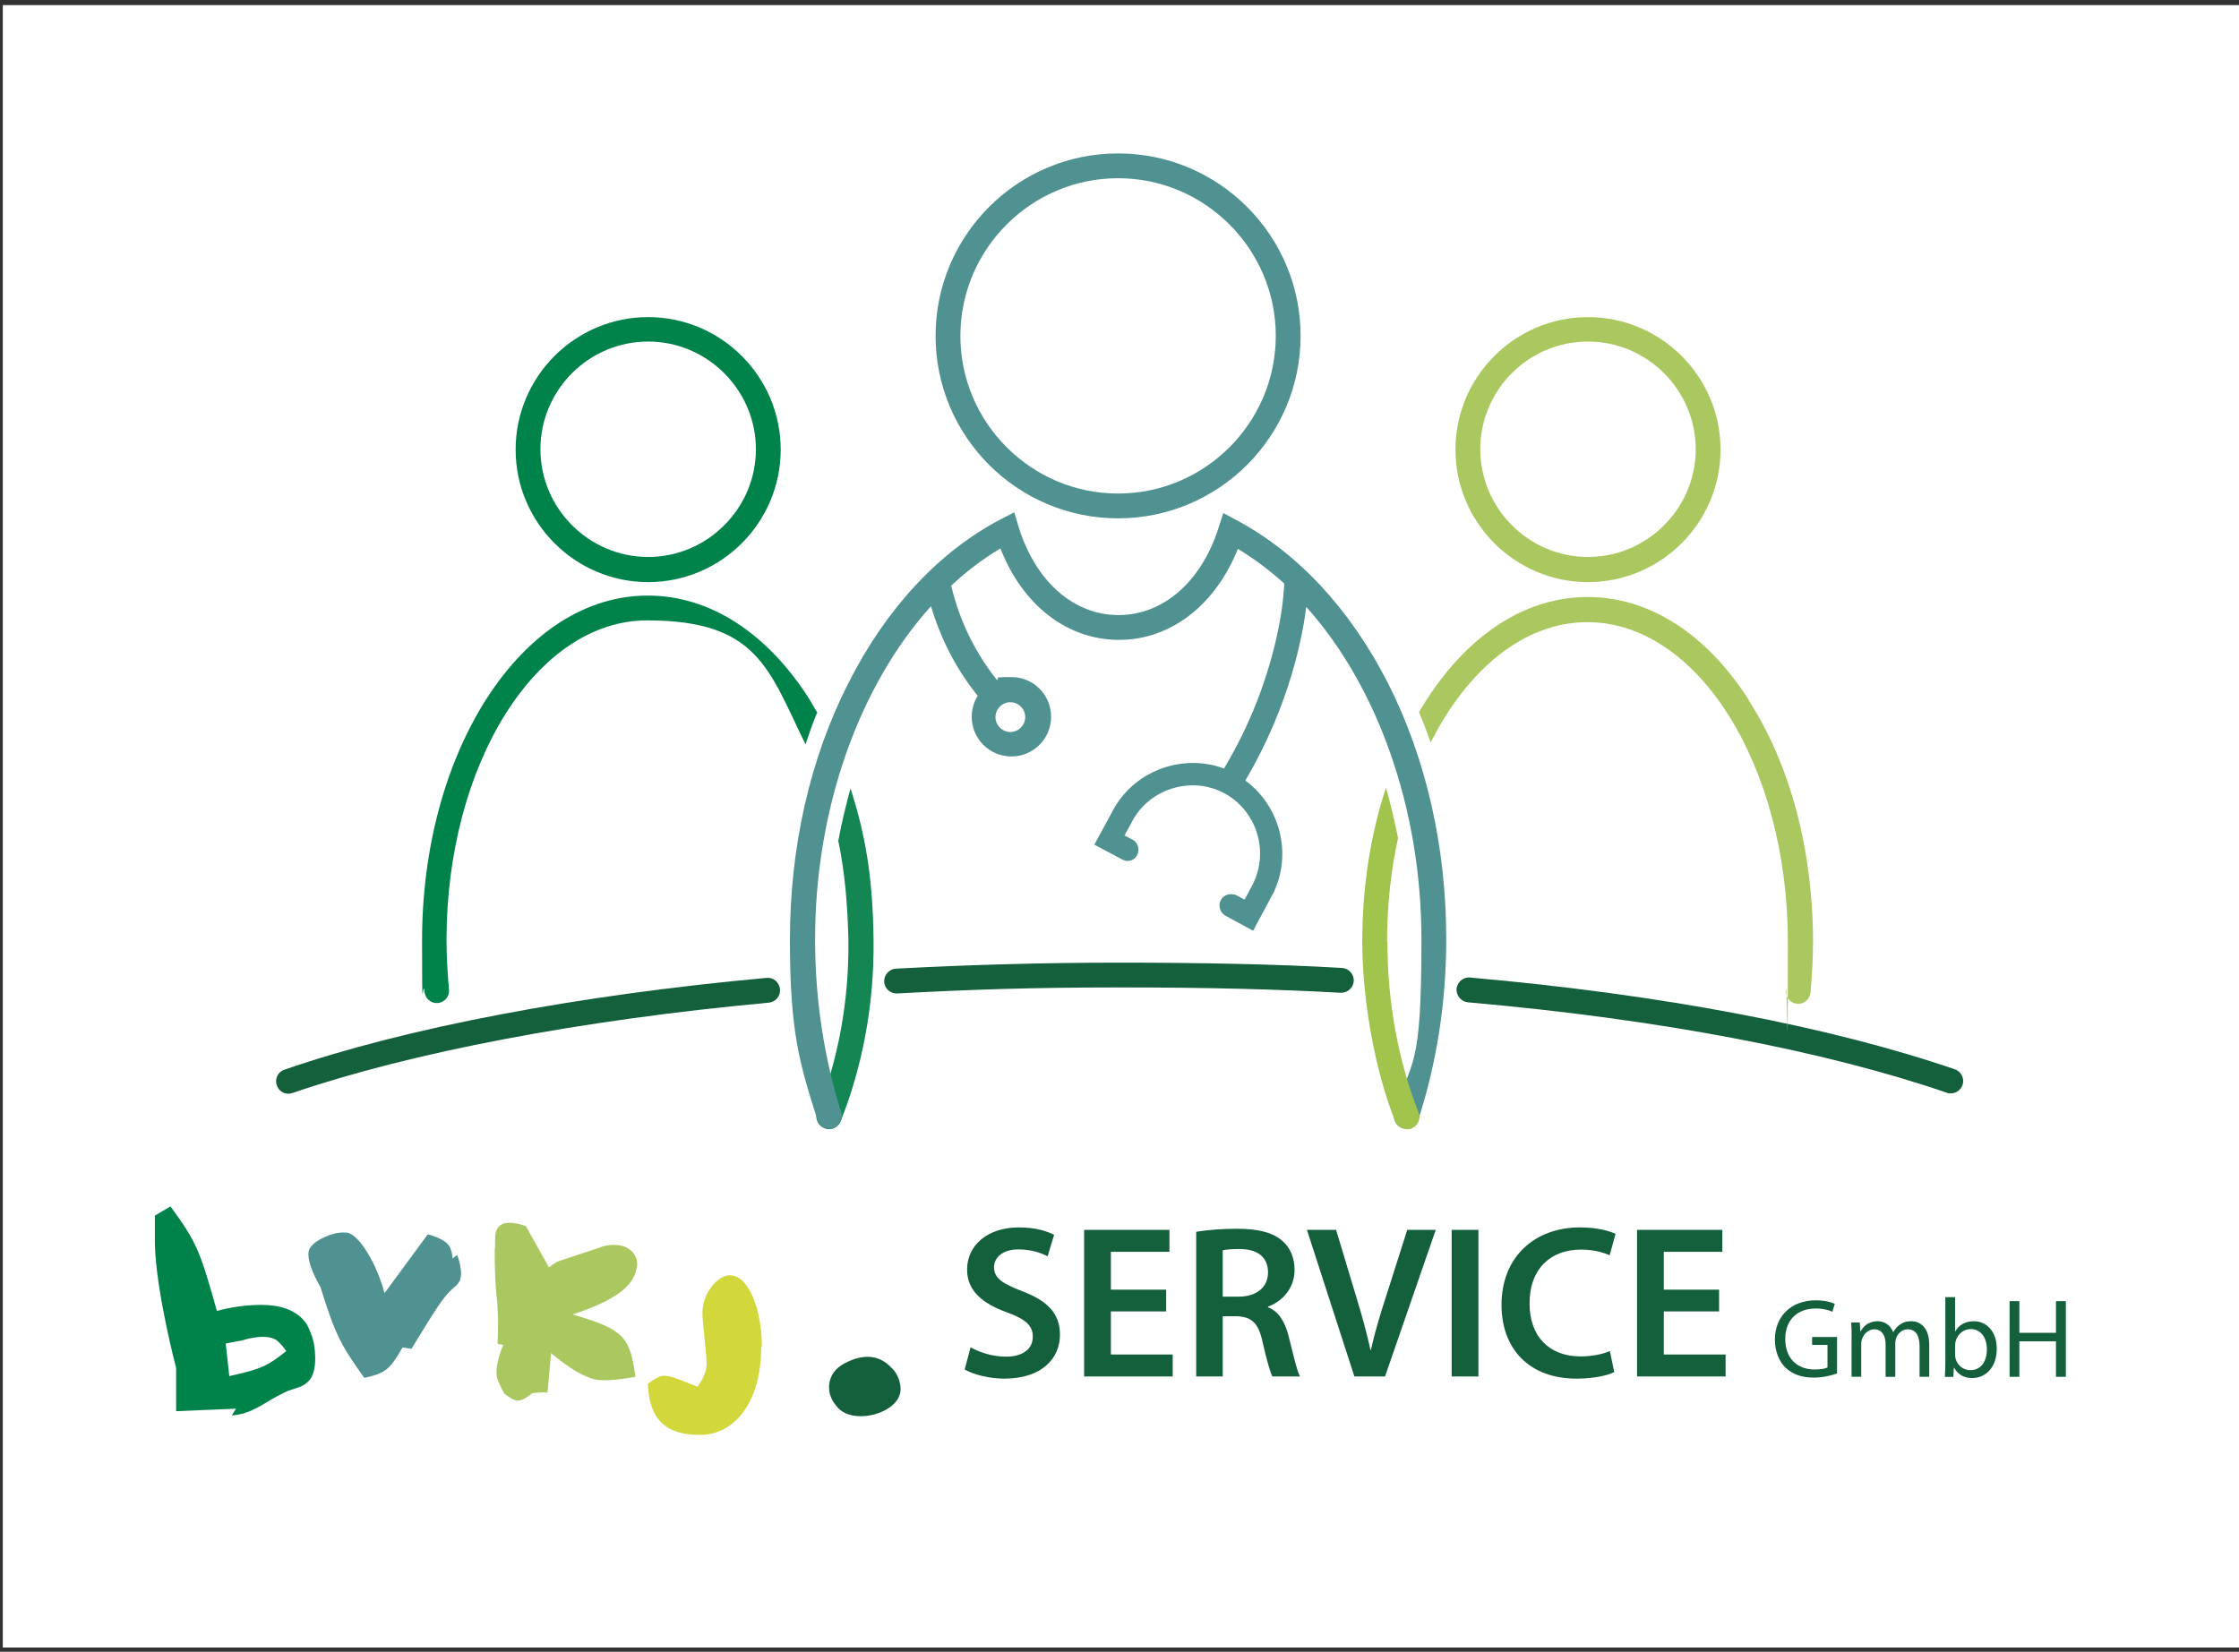
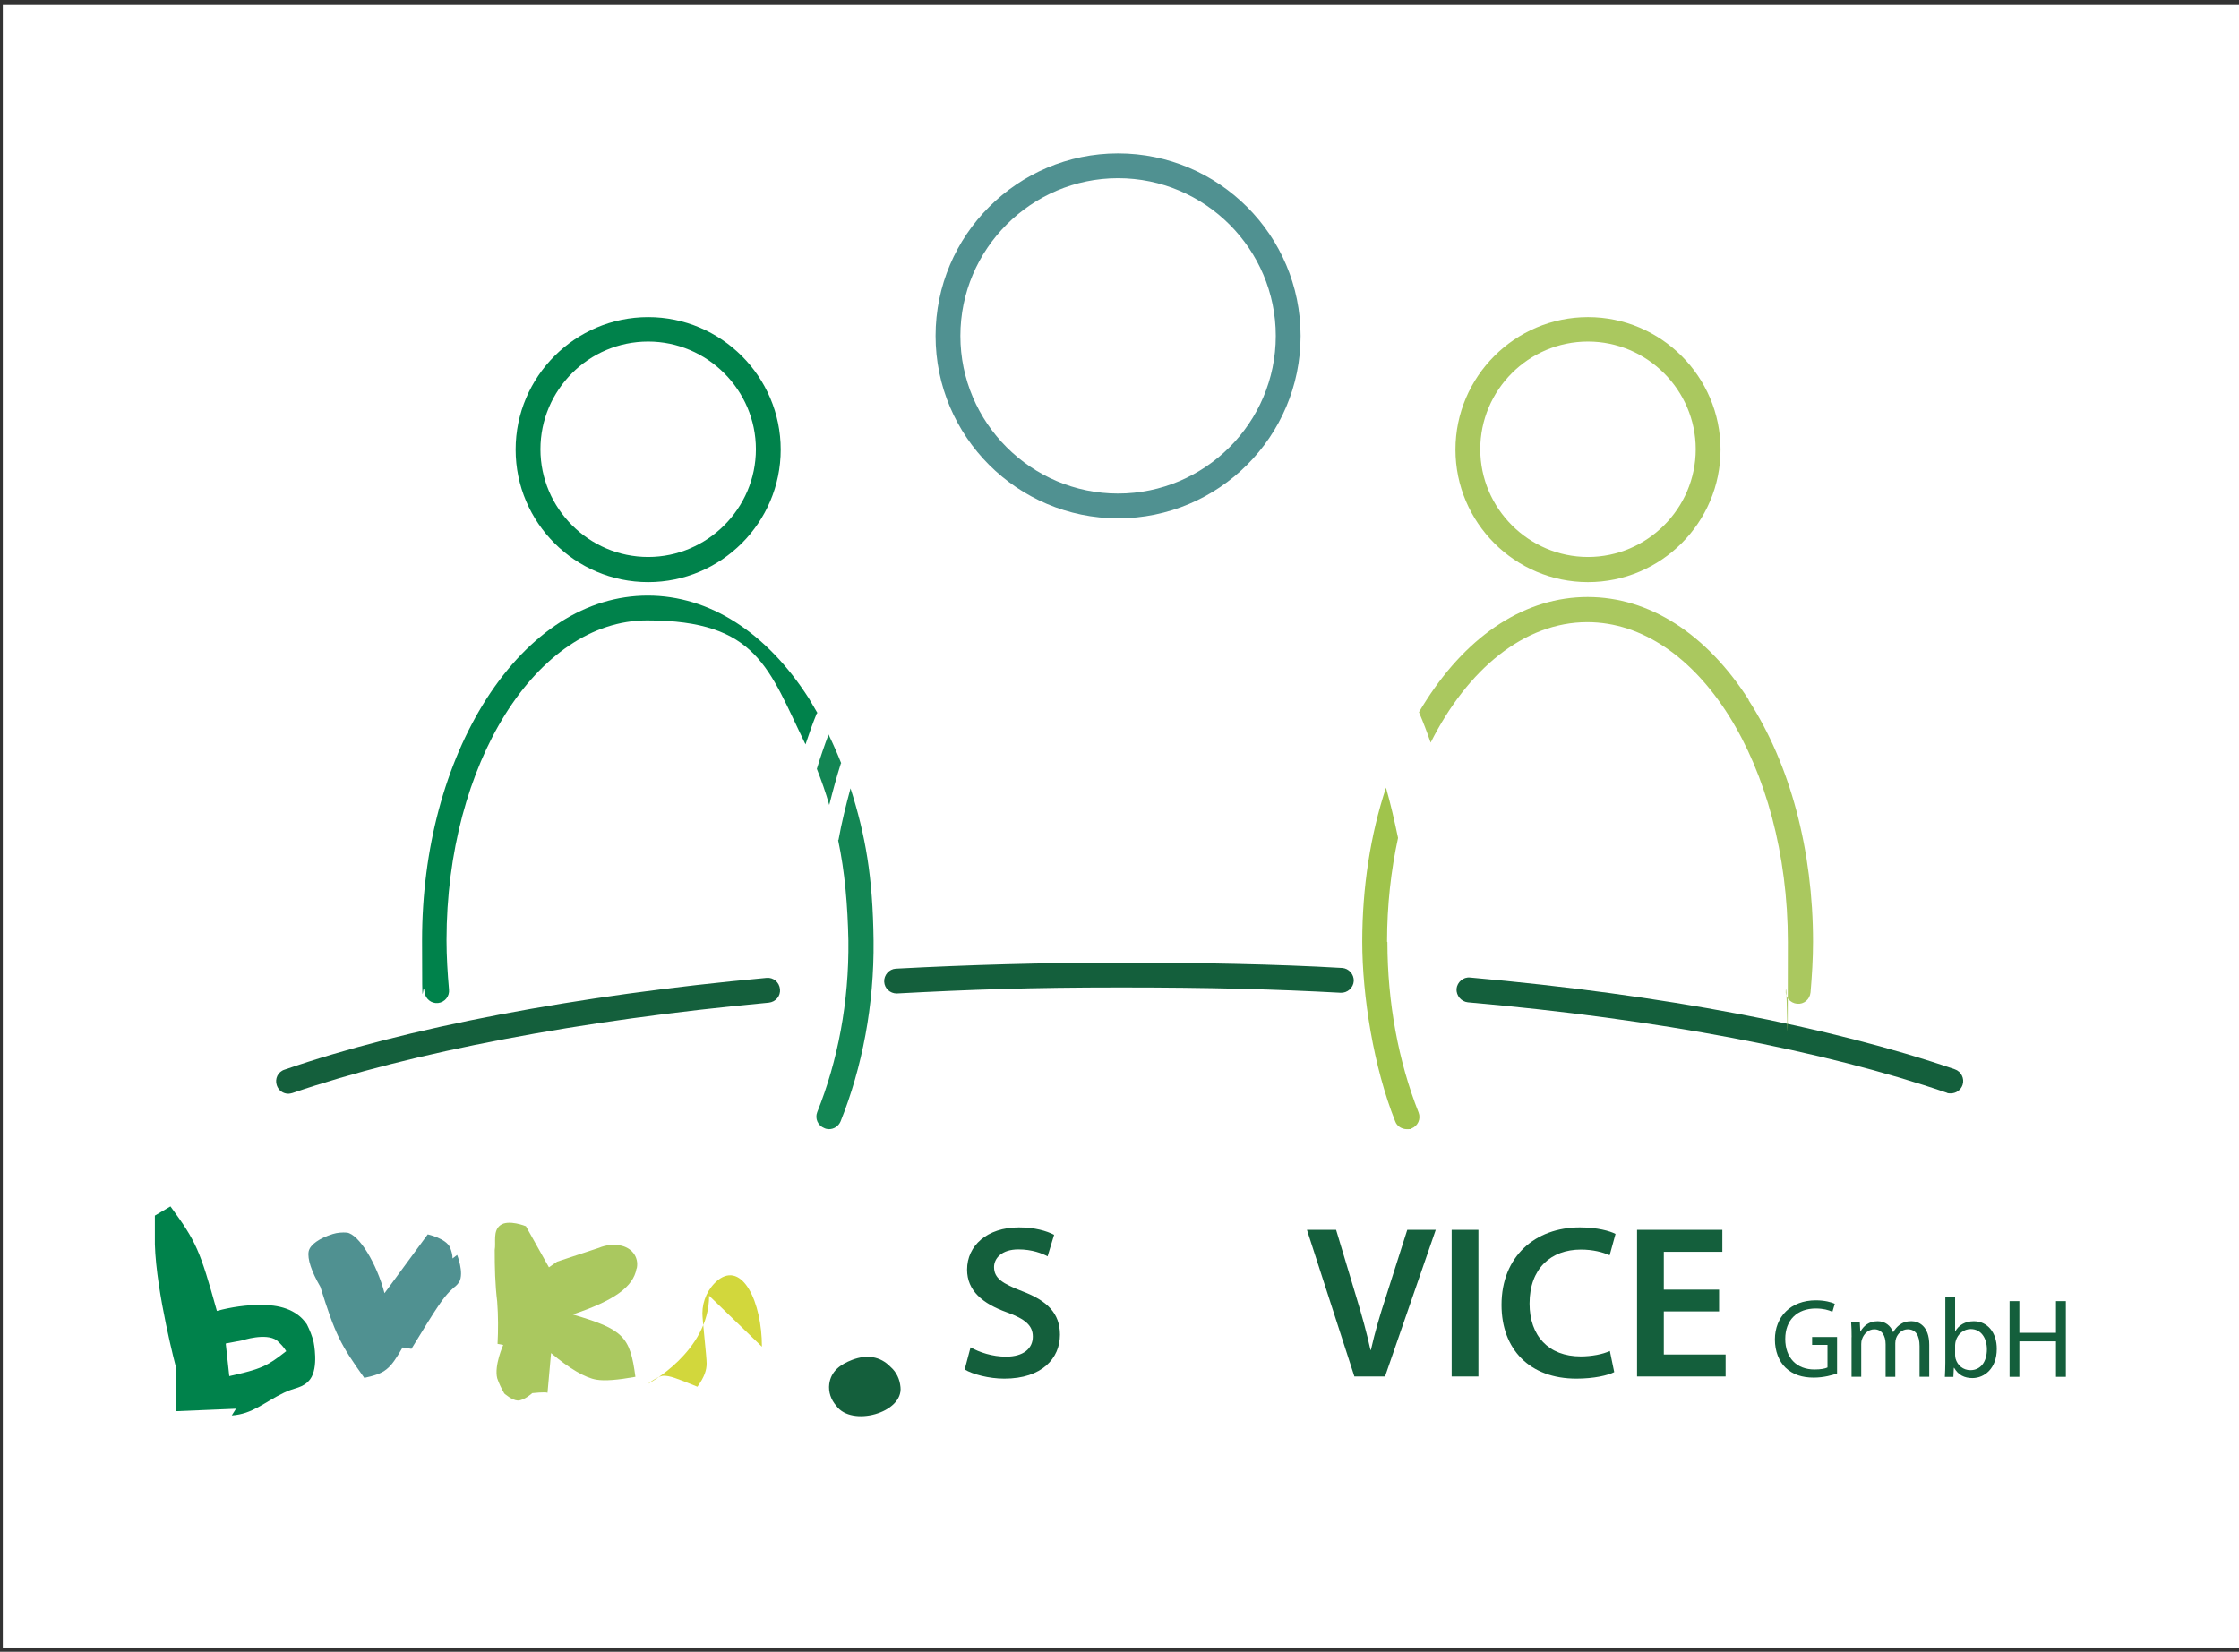
<svg xmlns="http://www.w3.org/2000/svg" id="Ebene_2" version="1.1" viewBox="0 0 631.8 466.2">
  <rect x="0" y="0" width="631.8" height="466.2" fill="#333333" stroke="none" />
  <defs>
    <style>
      .st0, .st1, .st2, .st3, .st4 {
        fill: none;
      }

      .st5 {
        fill: #00824b;
      }

      .st1, .st2, .st3, .st4 {
        stroke-miterlimit: 10;
      }

      .st1, .st4 {
        stroke: #1d1d1b;
      }

      .st2, .st3 {
        stroke: #4d939b;
        stroke-width: 6px;
      }

      .st6 {
        fill: #1d1d1b;
      }

      .st7 {
        fill: #a0c44c;
      }

      .st8 {
        isolation: isolate;
      }

      .st9 {
        fill: #aac85f;
      }

      .st3 {
        stroke-linecap: round;
      }

      .st10 {
        fill: #fff;
      }

      .st11 {
        fill: #145f3c;
      }

      .st12 {
        fill: #509191;
      }

      .st13 {
        fill: #d2d73c;
      }

      .st4 {
        stroke-width: 7px;
      }

      .st14 {
        fill: #138654;
      }
    </style>
  </defs>
  <rect class="st10" x=".79" y="1.44" width="631.21" height="463.56" />
  <path class="st0" d="M231.3,329.7s-.2-.2-.3-.3c0,0,.2.2.3.3Z" />
-   <path class="st0" d="M230.9,329.3s-.1-.2-.2-.3c0,.1.1.2.2.3Z" />
  <path class="st0" d="M231.8,330c-.1,0-.3-.2-.4-.2.1,0,.2.2.4.2Z" />
  <path class="st0" d="M232.9,330.4h-.4.4Z" />
  <path class="st0" d="M232.3,330.2c-.2,0-.3-.1-.5-.2.2,0,.3.1.5.2Z" />
  <path class="st0" d="M234.1,330.2c-.2,0-.4,0-.5.1.2,0,.4,0,.5-.1Z" />
  <path class="st0" d="M233.2,330.4h.2-.4.2Z" />
  <path class="st10" d="M235.9,328.8c-.2.3-.4.6-.7.9.3-.3.5-.6.7-.9Z" />
  <path class="st10" d="M398.9,328.8c-.1.3-.3.5-.6.8.2-.2.4-.5.6-.8Z" />
  <path class="st10" d="M233.6,330.4h-.2.2Z" />
  <path class="st10" d="M398,329.8c-.3.2-.5.3-.8.4.3,0,.6-.2.8-.4Z" />
  <path class="st10" d="M231,329.4l-.1-.1.1.1Z" />
  <path class="st10" d="M230.7,328.9v-.1.1Z" />
  <path class="st10" d="M233,330.4h-.2.2Z" />
  <path class="st10" d="M231.4,329.8l-.1-.1.1.1Z" />
  <path class="st10" d="M232.5,330.3h-.1.1Z" />
  <path class="st10" d="M231.8,330h0Z" />
  <g>
    <path class="st1" d="M312.7,247.3" />
    <path class="st1" d="M123.7,280.2" />
    <path class="st0" d="M400.1,214.4c-2.4-7.3-5.2-14.3-8.6-20.9-4-7.8-8.5-15-13.6-21.3,5.1,6.3,9.6,13.5,13.6,21.3,3.4,6.6,6.2,13.6,8.6,20.9Z" />
    <path class="st0" d="M237.2,315.8c0-.4,0-.8-.1-1.2-1.5-4.8-2.8-9.8-3.9-14.8,1.1,5.1,2.4,10,3.9,14.8.1.4.2.8.1,1.2Z" />
    <path class="st0" d="M231.6,317c0-.2-.2-.3-.2-.5,0,.2.1.4.2.5Z" />
    <path class="st1" d="M397.3,315.5" />
    <path class="st1" d="M234.2,315.5" />
    <path class="st2" d="M390.6,172.1" />
    <path class="st11" d="M550.4,308.6c-.4,0-.8,0-1.1-.2-34.7-11.9-81.5-20.8-135.1-25.5-1.9-.2-3.3-1.9-3.2-3.8.2-1.9,1.9-3.4,3.8-3.2,54.2,4.8,101.5,13.8,136.8,25.9,1.8.6,2.8,2.6,2.2,4.4-.5,1.5-1.9,2.4-3.3,2.4h-.1Z" />
    <path class="st3" d="M413.1,276.4" />
    <path class="st11" d="M253,280.4c-1.8,0-3.4-1.4-3.5-3.3s1.4-3.6,3.3-3.7c20.6-1.1,41.9-1.7,63.2-1.7s44.3.4,62.7,1.5c1.9.1,3.4,1.8,3.3,3.7s-1.8,3.4-3.7,3.3c-18.3-1-36.9-1.5-62.3-1.5s-42.3.6-62.9,1.7h-.2.1,0Z" />
-     <path class="st3" d="M253,273.9" />
    <path class="st3" d="M216,276.6" />
    <path class="st11" d="M81.4,308.7c-1.5,0-2.8-.9-3.3-2.4-.6-1.8.3-3.8,2.2-4.4,34.1-11.8,82.4-21,136-25.9,1.9-.2,3.6,1.2,3.8,3.2.2,1.9-1.2,3.6-3.2,3.8-53.1,4.9-100.8,14-134.4,25.5-.4.1-.8.2-1.1.2h0Z" />
    <path class="st4" d="M312.3,246.9" />
    <path class="st4" d="M123.4,279.8" />
    <path class="st4" d="M397,315.2" />
    <path class="st4" d="M233.9,315.2" />
    <path class="st5" d="M182.9,164.3c-20.6,0-37.4-16.8-37.4-37.4s16.8-37.4,37.4-37.4,37.4,16.8,37.4,37.4-16.8,37.4-37.4,37.4ZM182.9,96.4c-16.8,0-30.4,13.7-30.4,30.4s13.7,30.4,30.4,30.4,30.4-13.7,30.4-30.4-13.7-30.4-30.4-30.4Z" />
    <path class="st9" d="M448.1,164.3c-20.6,0-37.4-16.8-37.4-37.4s16.8-37.4,37.4-37.4,37.4,16.8,37.4,37.4-16.8,37.4-37.4,37.4ZM448.1,96.4c-16.8,0-30.4,13.7-30.4,30.4s13.7,30.4,30.4,30.4,30.4-13.7,30.4-30.4-13.7-30.4-30.4-30.4Z" />
    <path class="st12" d="M315.5,146.3c-28.4,0-51.5-23.1-51.5-51.5s23.1-51.5,51.5-51.5,51.5,23.1,51.5,51.5-23.1,51.5-51.5,51.5ZM315.5,50.3c-24.5,0-44.5,20-44.5,44.5s20,44.5,44.5,44.5,44.5-20,44.5-44.5-20-44.5-44.5-44.5Z" />
    <path class="st5" d="M230.7,201.3c-.8-1.4-1.6-2.7-2.4-4.1-12-18.8-28.2-29.1-45.5-29.1s-33.4,10.3-45.5,29.1c-11.7,18.3-18.2,42.5-18.2,68.2s.2,9.8.7,14.6c.2,1.9,1.9,3.3,3.8,3.1,1.9-.2,3.3-1.9,3.1-3.8-.4-4.6-.7-9.3-.7-13.9,0-49.8,25.4-90.3,56.6-90.3s34.3,13.7,44.7,35c1-3,2-5.9,3.2-8.8h.2Z" />
    <path class="st9" d="M493.5,197.6c-12-18.8-28.2-29.1-45.5-29.1s-33.4,10.3-45.5,29.1c-.7,1.1-1.4,2.2-2.1,3.4,1.2,2.8,2.3,5.7,3.3,8.6,10.4-20.7,26.4-34,44.2-34,31.2,0,56.6,40.5,56.6,90.3s-.2,9.1-.6,13.6c-.2,1.9,1.2,3.6,3.2,3.8,1.9.2,3.6-1.2,3.8-3.2.4-4.7.7-9.5.7-14.3,0-25.7-6.4-50-18.2-68.2h.1Z" />
    <path class="st14" d="M237.4,215.5c-1.1-2.8-2.3-5.5-3.6-8.2-1.2,3.2-2.3,6.4-3.3,9.7,1.3,3.3,2.5,6.7,3.5,10.2,1-4,2.1-8,3.3-11.8l.1.1Z" />
    <path class="st14" d="M236.5,237.1c1.9,8.9,2.7,18.5,2.9,28.4.2,17.3-3,34-8.8,48.4-.7,1.8.2,3.8,2,4.5.4.2.9.3,1.3.3,1.4,0,2.7-.8,3.3-2.2,6.1-15.2,9.5-32.9,9.3-51s-2.3-29.8-6.5-43c-1.3,4.8-2.5,9.6-3.4,14.6h-.1Z" />
-     <path class="st12" d="M391.7,192.9c-10.7-21-25.5-36.9-42.8-46.1l-3.7-2-1.3,4c-4.8,15.3-15.6,24.8-28.3,24.8s-23.5-9.6-28.2-25l-1.2-4-3.7,1.9c-17.4,9.1-32.3,25-43,46.1-10.9,21.3-16.6,46.4-16.6,72.6s2.7,34.9,7.8,51c.5,1.5,1.9,2.4,3.3,2.4s.7,0,1.1-.2c1.8-.6,2.9-2.6,2.3-4.4-4.9-15.3-7.4-32.2-7.4-48.8,0-37.1,12.5-71.7,32.7-94.1,2.2,7.4,6.1,16.5,13.2,25.3-1.1,1.7-1.7,3.8-1.7,5.9,0,6.2,5,11.2,11.2,11.2s11.2-5,11.2-11.2-5-11.2-11.2-11.2-2.8.3-4.1.8c-7.6-9.5-11.2-19.4-12.9-26.6,4.4-4.1,9-7.6,13.9-10.5,6.3,16.1,18.9,25.8,33.5,25.8s27.2-9.9,33.5-25.7c4.6,2.8,9,6.1,13.1,9.8,0,.6-.1,1.4-.2,2.5,0,.2-1.2,23.6-16.8,49.7-11.4-4.2-24.6.3-30.9,11h0l-5.7,10.5,7.9,4.2c.4.2.9.4,1.4.4,1.2,0,2.3-.6,2.8-1.7.8-1.5.2-3.5-1.3-4.3l-2.3-1.2,2.2-4h0l.2-.4c5.1-9,16.7-12.4,25.8-7.5,9.1,4.9,12.7,16.4,8,25.7l-2.3,4.3-2.3-1.2c-.7-.4-1.7-.4-2.5-.2s-1.5.8-1.9,1.5c-.8,1.5-.3,3.5,1.2,4.4l7.9,4.3,5.4-10.1.3-.5h0c5.4-11.2,1.9-24.6-7.9-31.8,12.6-21.3,16.2-41,17.2-49,20.1,22.4,32.5,56.9,32.5,93.9s-2.6,33.2-7.6,48.8c-.6,1.8.4,3.8,2.3,4.4,1.8.6,3.8-.4,4.4-2.3,5.3-16.4,7.9-33.5,7.9-51,0-26.1-5.7-51.1-16.5-72.4l.1.2h0ZM285.1,198.2c2.3,0,4.2,1.9,4.2,4.2s-1.9,4.2-4.2,4.2-4.2-1.9-4.2-4.2,1.9-4.2,4.2-4.2Z" />
    <path class="st10" d="M404.7,287.9" />
    <path class="st7" d="M391.4,265.8c0-10.3,1.1-20.1,3.1-29.3-1-4.8-2.1-9.6-3.4-14.2-4.4,13.3-6.7,28.2-6.7,43.5s3.2,35.4,9.3,50.7c.5,1.4,1.9,2.2,3.3,2.2s.9,0,1.3-.2c1.8-.7,2.7-2.7,2-4.5-5.7-14.4-8.8-31.1-8.8-48.1l-.1-.1h0Z" />
    <path class="st6" d="M296.7,225.3" />
  </g>
  <g>
    <path class="st5" d="M80.7,381.4c-5.3,4.2-7,5-16,7l-1-9.2,4.7-.9s6.6-2.2,9.7,0c1,.9,2,1.9,2.7,3.1M88.5,378.8c-.4-1.7-1.1-3.4-1.9-5-3-4.5-8.3-5.5-12.9-5.5-4.2,0-8.4.6-12.5,1.7-4.8-17.2-5.8-19.5-13.1-29.5l-4.4,2.6v8.1c.4,13.8,6,34.9,6,34.9v12.2c.1,0,16.9-.7,16.9-.7l-1.2,1.9c5.9-.4,9.1-3.7,14.7-6.4,2.9-1.5,5.4-1.2,7.4-3.8,2.5-3.3,1-10.5,1-10.5" />
-     <path class="st13" d="M215,380.1c0-12.6-5.5-24.2-12.4-18.8-2.8,2.3-4.4,5.8-4.4,9.4,0,1.8,1.2,12.2,1.2,14.1s-.6,3.8-2.6,6.6c-6.1-2.5-7.8-3.1-9.5-3.1s-4.5,2.3-4.5,2.3c.4,10,5,14.4,14.7,14.4s17.3-9.1,17.3-24.9" />
+     <path class="st13" d="M215,380.1c0-12.6-5.5-24.2-12.4-18.8-2.8,2.3-4.4,5.8-4.4,9.4,0,1.8,1.2,12.2,1.2,14.1s-.6,3.8-2.6,6.6c-6.1-2.5-7.8-3.1-9.5-3.1s-4.5,2.3-4.5,2.3s17.3-9.1,17.3-24.9" />
    <path class="st11" d="M254.1,391.5c-.2-2.2-1.1-4.2-2.8-5.7-3-3.1-6.8-3.5-10.8-2-3.4,1.3-6,3.2-6.5,6.8-.3,2.3.5,4.5,2,6.2,4.3,6,18.9,2,18.1-5.3" />
    <path class="st12" d="M129.6,361.8c1.4-2.6-.6-7.6-.6-7.6l-1.3,1c0-1.1-.3-2.1-.7-3.1-1.2-2.6-6.3-3.7-6.3-3.7l-12.2,16.6c-2.2-8.4-7.2-16.6-10.6-17.1-1.3-.1-2.7,0-4,.4-3.8,1.2-6.4,3-6.8,4.9-.4,2.1.8,5.7,3.3,10,4.2,13.4,5.6,16.2,12.4,25.7,5.9-1.3,7.2-2.3,10.8-8.6l2.5.4c7.6-12.5,8.9-14.2,10.8-16.2,1.8-1.8,2-1.5,2.7-2.8" />
    <path class="st9" d="M179.7,357.9c.6-3.1-1.4-5.8-4.8-6.4-2-.3-4-.1-5.9.7l-11.8,3.9-2.3,1.6-6.5-11.6s-4.9-2-7.2-.3c-2.2,1.6-1.2,4.9-1.6,7,0,4.9.1,9.7.7,14.6.3,4,.3,8,.1,11.9l1.6.3s-2.6,5.8-1.7,9.4c.5,1.5,1.2,2.9,2,4.3,0,0,2.1,1.9,3.8,2,1.8,0,4.1-2.1,4.1-2.1,0,0,3.7-.4,4.3-.1l1-11.2c5.2,4.4,9.7,7,12.8,7.5,2.3.4,6,.1,11-.8-1.5-11.4-3.4-13.4-17.7-17.6,11.7-3.9,17.1-7.8,18-12.9" />
    <g class="st8">
      <g class="st8">
        <g class="st8">
          <path class="st11" d="M273.88,380.27c2.46,1.41,6.14,2.64,10.01,2.64,4.85,0,7.55-2.27,7.55-5.65,0-3.13-2.09-4.97-7.37-6.88-6.82-2.46-11.18-6.08-11.18-12.04,0-6.75,5.65-11.91,14.61-11.91,4.48,0,7.8.98,9.95,2.09l-1.84,6.08c-1.47-.8-4.36-1.96-8.23-1.96-4.79,0-6.88,2.58-6.88,4.97,0,3.19,2.39,4.67,7.92,6.82,7.18,2.7,10.68,6.32,10.68,12.28,0,6.63-5.03,12.4-15.72,12.4-4.36,0-8.9-1.23-11.17-2.58l1.66-6.26Z" />
-           <path class="st11" d="M329.07,370.14h-15.6v12.16h17.44v6.2h-24.99v-41.38h24.07v6.2h-16.52v10.68h15.6v6.14Z" />
-           <path class="st11" d="M337.55,347.67c2.82-.49,7.06-.86,11.42-.86,5.96,0,10.01.98,12.77,3.32,2.27,1.9,3.56,4.79,3.56,8.29,0,5.34-3.62,8.96-7.49,10.38v.18c2.95,1.11,4.73,3.99,5.77,7.98,1.29,5.16,2.39,9.95,3.25,11.54h-7.8c-.61-1.23-1.6-4.61-2.76-9.76-1.17-5.4-3.13-7.12-7.43-7.25h-3.81v17.01h-7.49v-40.83ZM345.04,365.97h4.48c5.1,0,8.29-2.7,8.29-6.82,0-4.54-3.19-6.63-8.11-6.63-2.39,0-3.93.18-4.67.37v13.08Z" />
          <path class="st11" d="M382.18,388.5l-13.39-41.38h8.23l5.65,18.79c1.6,5.22,2.95,10.07,4.05,15.1h.12c1.1-4.91,2.58-9.95,4.24-14.98l6.02-18.91h8.04l-14.31,41.38h-8.66Z" />
          <path class="st11" d="M417.18,347.12v41.38h-7.55v-41.38h7.55Z" />
          <path class="st11" d="M455.5,387.27c-1.78.92-5.71,1.84-10.68,1.84-13.14,0-21.12-8.23-21.12-20.82,0-13.63,9.46-21.86,22.1-21.86,4.97,0,8.53,1.04,10.07,1.84l-1.66,6.02c-1.96-.86-4.67-1.6-8.11-1.6-8.41,0-14.49,5.28-14.49,15.23,0,9.09,5.34,14.92,14.43,14.92,3.07,0,6.26-.61,8.23-1.54l1.23,5.96Z" />
          <path class="st11" d="M485.09,370.14h-15.6v12.16h17.44v6.2h-24.99v-41.38h24.07v6.2h-16.52v10.68h15.6v6.14Z" />
        </g>
      </g>
    </g>
    <g class="st8">
      <g class="st8">
        <g class="st8">
          <path class="st11" d="M518.37,387.65c-1.24.44-3.68,1.17-6.56,1.17-3.23,0-5.89-.82-7.99-2.82-1.84-1.78-2.98-4.63-2.98-7.96.03-6.37,4.41-11.03,11.57-11.03,2.47,0,4.41.54,5.33.98l-.67,2.25c-1.14-.51-2.57-.92-4.72-.92-5.2,0-8.59,3.23-8.59,8.59s3.26,8.62,8.24,8.62c1.81,0,3.04-.25,3.68-.57v-6.37h-4.34v-2.22h7.04v10.27Z" />
          <path class="st11" d="M522.49,377.41c0-1.58-.03-2.88-.13-4.15h2.44l.13,2.47h.1c.86-1.46,2.28-2.82,4.82-2.82,2.09,0,3.68,1.27,4.34,3.07h.06c.48-.86,1.08-1.52,1.71-2,.92-.7,1.93-1.08,3.39-1.08,2.03,0,5.04,1.33,5.04,6.66v9.03h-2.73v-8.68c0-2.95-1.08-4.72-3.33-4.72-1.58,0-2.82,1.17-3.3,2.54-.13.38-.22.89-.22,1.39v9.48h-2.73v-9.19c0-2.44-1.08-4.22-3.2-4.22-1.74,0-3.01,1.39-3.46,2.79-.16.41-.22.89-.22,1.36v9.25h-2.73v-11.19Z" />
          <path class="st11" d="M548.8,388.6c.06-1.05.13-2.6.13-3.96v-18.54h2.76v9.63h.06c.98-1.71,2.76-2.82,5.23-2.82,3.8,0,6.5,3.17,6.46,7.83,0,5.48-3.45,8.21-6.88,8.21-2.22,0-3.99-.86-5.13-2.88h-.1l-.13,2.54h-2.41ZM551.69,382.45c0,.35.06.7.13,1.01.54,1.93,2.16,3.26,4.18,3.26,2.92,0,4.66-2.38,4.66-5.89,0-3.07-1.58-5.71-4.56-5.71-1.9,0-3.68,1.3-4.25,3.42-.06.32-.16.7-.16,1.14v2.76Z" />
          <path class="st11" d="M569.82,367.24v8.94h10.33v-8.94h2.79v21.36h-2.79v-10.01h-10.33v10.01h-2.76v-21.36h2.76Z" />
        </g>
      </g>
    </g>
  </g>
</svg>